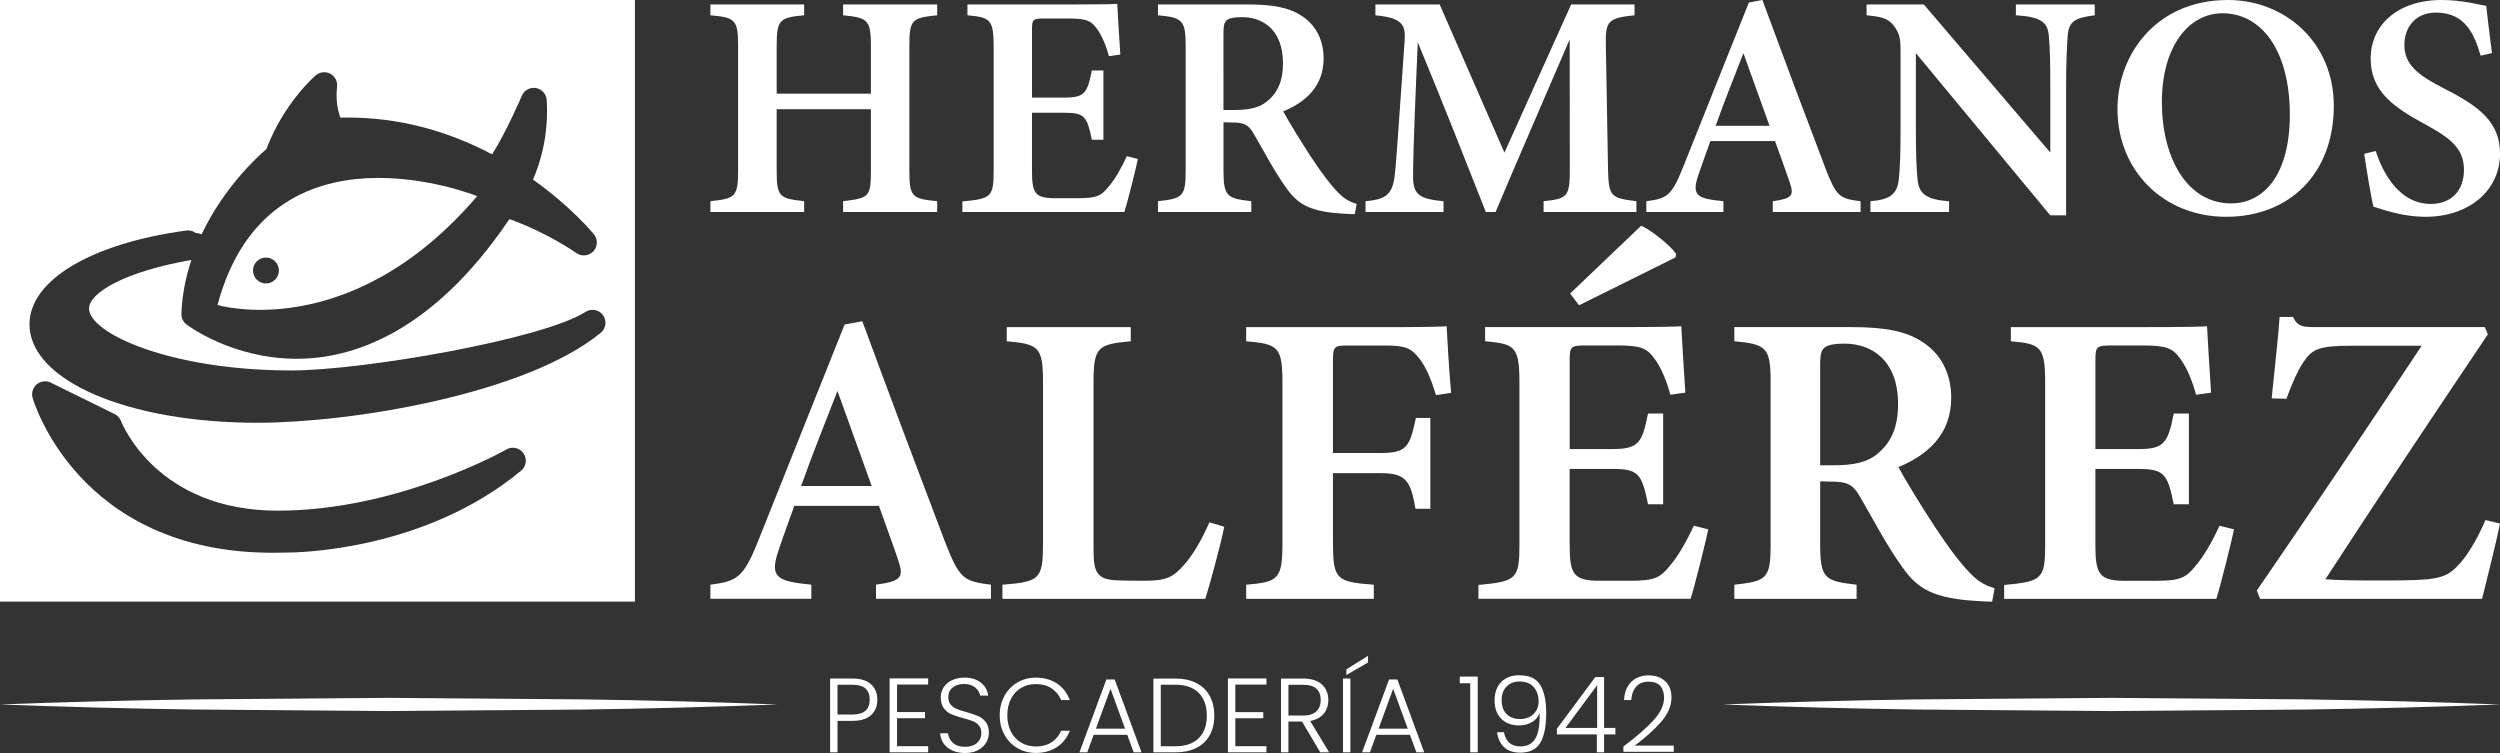
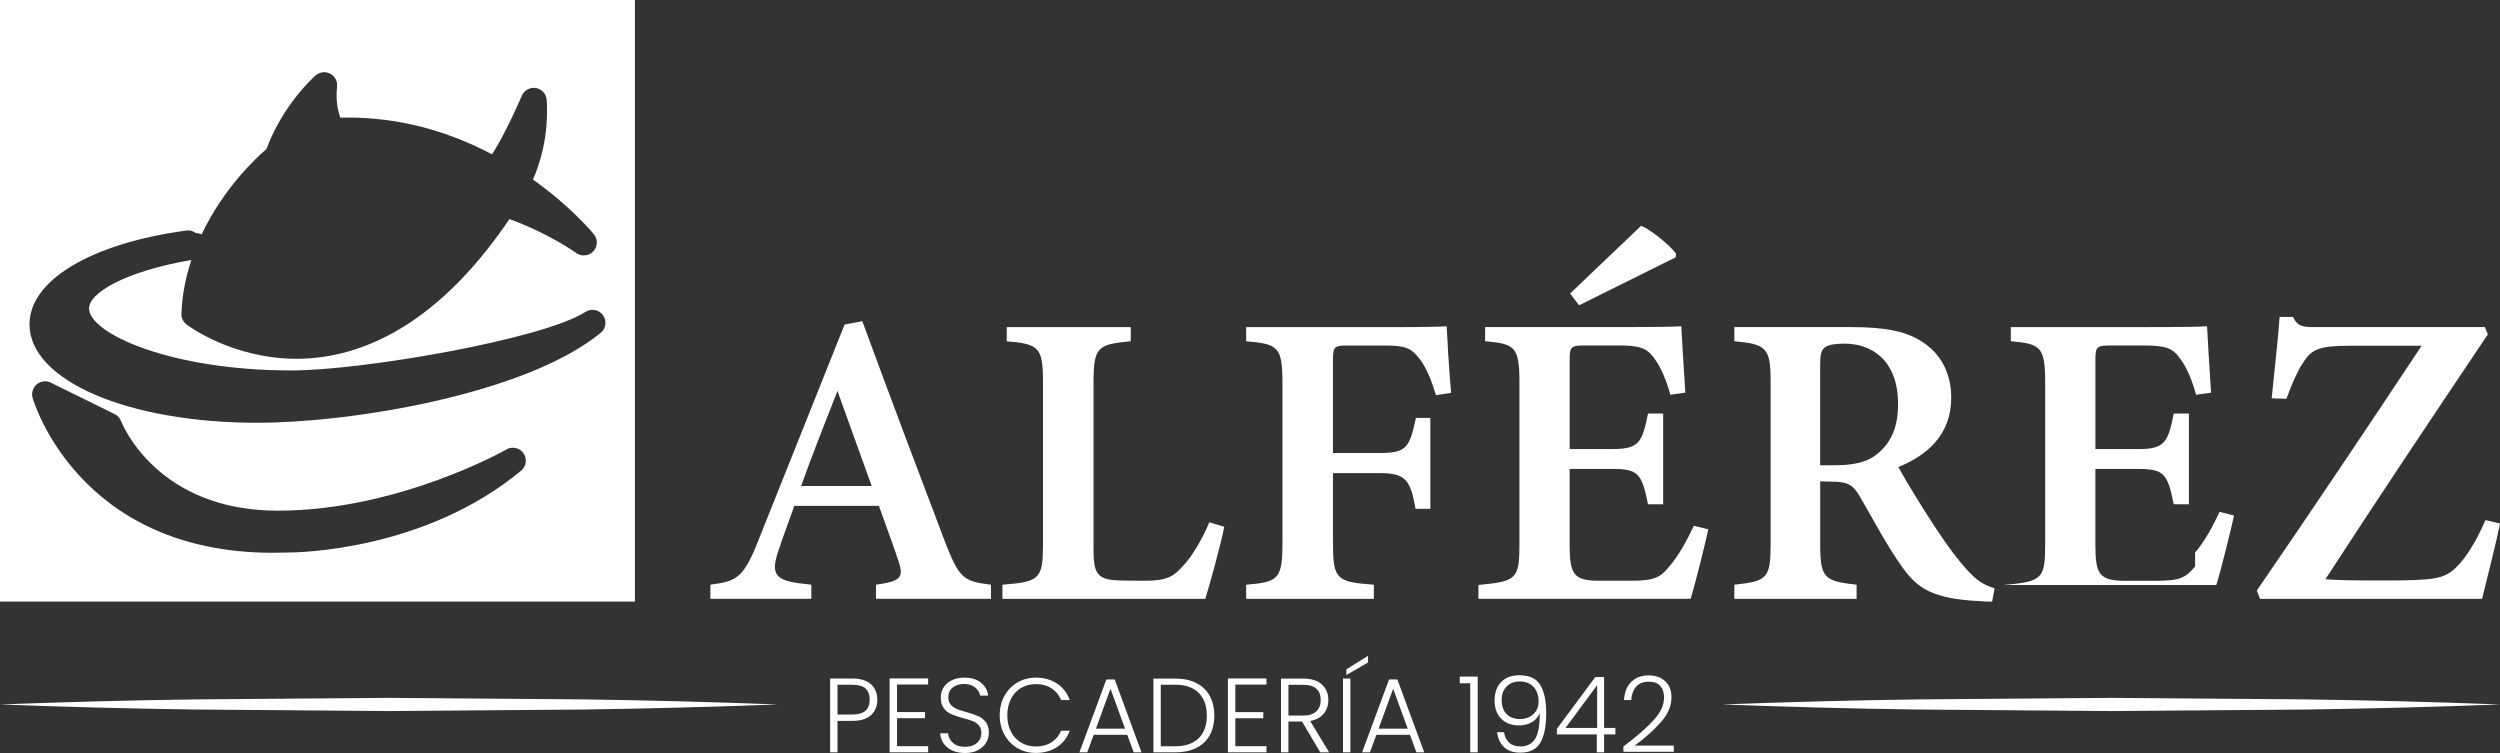
<svg xmlns="http://www.w3.org/2000/svg" id="Capa_1" data-name="Capa 1" viewBox="0 0 921.24 277.48">
  <rect x="0" y="0" width="921.24" height="277.48" fill="#333333" stroke="none" />
  <defs>
    <style>
      .cls-1 {
        fill: #fff;
      }
    </style>
  </defs>
  <g>
    <g>
      <path class="cls-1" d="m0,0v221.7h233.97V0H0Zm192.02,173.45c-35.38,29.34-81.57,30.18-86.72,30.18h-.58c-1.43.04-2.85.06-4.24.06-72.04,0-88.33-56.57-88.48-57.14-.49-1.81.12-3.75,1.57-4.95.87-.72,1.95-1.09,3.04-1.09.72,0,1.44.16,2.11.49l23.54,11.59c1.08.53,1.92,1.45,2.35,2.58.52,1.33,13.43,33.01,57.75,33.01s83.78-22.27,84.15-22.5c.77-.47,1.63-.69,2.47-.69,1.5,0,2.97.71,3.9,2.01,1.45,2.04,1.08,4.85-.84,6.45Zm29.33-50.8c-27.55,22.6-91.77,33.14-126.49,33.14-47.88,0-83.99-15.6-83.99-36.28,0-16.24,22.68-29.8,57.79-34.56,1.3-.18,2.56.19,3.54.93.74,0,1.44.19,2.08.5,8.04-16.98,20.17-28.26,23.87-31.44,6.41-16.91,17.71-26.76,18.2-27.18.89-.76,1.99-1.15,3.11-1.15.77,0,1.54.18,2.24.56,1.74.92,2.73,2.82,2.51,4.77-.59,5.13.36,9.09,1.21,11.42.95-.02,1.9-.04,2.84-.04,18.21,0,36.05,4.56,53.08,13.56,5.26-8.28,10.9-21.46,10.96-21.61.76-1.78,2.51-2.9,4.39-2.9.27,0,.54.02.81.07,2.18.38,3.82,2.2,3.96,4.41.82,13.23-2.55,23.61-5.06,29.32,14.19,10.09,22.11,19.74,22.46,20.18,1.51,1.85,1.41,4.54-.23,6.28-.93.99-2.2,1.5-3.48,1.5-.97,0-1.94-.29-2.78-.89-.11-.08-10.41-7.38-24.65-12.51-28.66,42.45-58.31,51.48-78.35,51.48h0c-23.74,0-39.97-12.14-40.65-12.65-1.24-.94-1.94-2.44-1.88-3.99.28-7.1,1.67-13.7,3.68-19.78-24.75,4.32-37.71,12.17-37.71,17.88,0,9.09,29.76,22.84,74.62,22.84,25.98,0,92.52-11.43,108.32-21.58,2.14-1.37,4.96-.84,6.45,1.21,1.49,2.05,1.12,4.9-.83,6.5Z" />
-       <path class="cls-1" d="m80.15,112.39s48.83,14.69,95.69-40.11c0,0-76.64-30.97-95.69,40.11Zm21.24-9.33c-1.87,1.86-4.89,1.86-6.76,0-1.86-1.86-1.86-4.89,0-6.75,1.86-1.86,4.88-1.86,6.75,0,1.86,1.86,1.86,4.89,0,6.75Z" />
    </g>
    <g>
-       <path class="cls-1" d="m820.96,0C794.84,0,780.28,19.76,780.28,40.21c0,22.5,16.85,39.68,40.05,39.68s39.67-15.76,39.67-40.91C860,15.72,842.16,0,820.96,0Zm1.18,74.95c-16.17,0-25.5-16.73-25.5-37.31s9.93-32.75,22.35-32.75c14.26,0,24.8,13.59,24.8,37.38,0,21.94-9.41,32.68-21.65,32.68Zm-413.79-5.96c-2.59,3.14-4.15,4.04-10.94,4.04h-9.26c-6.8-.12-7.87-1.97-7.87-10.13v-21.35h11.96c7.4,0,8.34,1.33,10.1,9.95h4.26v-25.53h-4.26c-1.64,8.22-2.61,9.99-9.98,9.99h-12.07V10.89c0-3.8.39-4.07,4.58-4.07h8.88c6.37,0,8.32.75,10.35,3.64,1.75,2.24,3.47,6.24,4.52,10.24l4.22-.59c-.47-6.92-1.03-16.28-1.14-18.69-1.56.12-5.84.23-17.74.23h-37.46v3.99c8.29.75,9.66,1.41,9.66,11.58v45.47c0,9.8-.75,10.56-11.53,11.53v3.9h59.7c1.1-3.38,4.35-16.41,4.98-19.55l-4.06-1.02c-1.8,3.84-4.2,8.35-6.89,11.44Zm83.74.91c-2.39-2.71-4.87-5.81-9.06-12.2-3.53-5.37-8.29-13.1-10.17-16.67,8.1-3.31,14.88-9.12,14.88-19.47,0-7.26-3.18-12.47-7.92-15.61-4.7-3.17-10.62-4.31-20.43-4.31h-32.68v3.99c8.99.83,10.2,1.79,10.2,11.33v45.72c0,9.7-.98,10.47-10.2,11.46v3.98h34.39v-3.98c-9.02-1.02-10.25-1.76-10.25-11.46v-17.63l2.98.08c4.54,0,6.15.7,8.12,4.09,3.92,6.69,7.62,13.95,12.2,20.26,4.11,5.76,8.55,8.61,21.26,9.27,1.46.12,2.83.16,3.82.16l.7-3.76c-3.16-1.01-4.95-2.07-7.83-5.26Zm-25.19-32.56c-2.71,2.32-6.59,3.19-12.02,3.19h-4.04V12.16c0-2.6.28-3.93,1.19-4.68.75-.7,2.44-1.17,5.7-1.17,7.45,0,15.04,4.51,15.04,17.02,0,6.12-1.72,10.67-5.86,14.01ZM310.68,5.63c9.03.9,10.25,1.65,10.25,11.41v17.48h-34.73v-17.48c0-9.76,1.03-10.59,10.13-11.41V1.65h-34.55v3.99c9.15.79,10.21,1.6,10.21,11.41v45.8c0,9.81-1.21,10.31-10.21,11.29v3.98h34.55v-3.98c-9.11-1.03-10.13-1.53-10.13-11.29v-22.61h34.73v22.61c0,9.81-.79,10.12-10.25,11.29v3.98h34.67v-3.98c-9.26-.91-10.25-1.49-10.25-11.29V17.04c0-9.81.86-10.47,10.25-11.41V1.65h-34.67v3.99Zm281.85,55.49l-.78-44.48c-.23-9,.91-9.98,10.57-11.01V1.65h-23.35l-24.59,54.6-23.86-54.6h-23.68v3.99c10.2.94,11.15,3.71,10.76,9.52-2.84,40.26-3.18,46.1-3.74,50.21-.94,6.81-3.92,8.15-10.66,8.78v3.98h28.73v-3.98c-8.54-.82-11.1-2.23-11.22-8.66,0-3.54.04-11.53,1.73-49.95,8.64,20.83,18.72,46.38,25.09,62.59h3.59c6.96-16.63,18.43-42.93,27.31-63.62l.04,46.62c.04,11.29-.47,12.07-9.66,13.01v3.98h34.2v-3.98c-9.82-1.21-10.25-1.72-10.49-13.01ZM742.85,5.63c9.64.59,11.81,2.77,12.16,7.91.35,4.06.52,8.36.52,18.83v23.85L708.93,1.65h-21.1v3.99c5.23.51,7.93.99,10.1,3.93,2.19,2.89,2.42,5.24,2.42,8.91v28.62c0,10.4-.23,15.01-.66,19.08-.62,5.61-3.53,7.38-10.44,7.97v3.98h28.98v-3.98c-8.63-.56-11.27-2.93-11.65-8.4-.32-3.41-.59-8.25-.59-18.61v-27.57l49.52,59.77h5.84v-46.95c0-10.48.32-14.81.58-19.11.35-5.34,2.67-6.74,9.97-7.64V1.65h-29.06v3.99Zm-70.32,56C664.96,41.74,656.93,20.35,649.43,0l-4.98.94-24.44,61.15c-4.04,10.13-5.92,11.11-13.34,12.05v3.98h28.4v-3.98c-9.42-.95-11.83-1.89-9.32-9.38,1.34-4.06,3.04-8.57,4.53-12.79h23.81c2.01,5.65,4.06,11.15,5.36,15.05,1.65,4.85,1.31,6.11-6.18,7.13v3.98h32.35v-3.98c-7.89-.94-8.96-1.81-13.11-12.5Zm-40.32-15.27c3.15-8.84,6.69-17.71,10.23-26.75l9.63,26.75h-19.86Zm268.58-13.67c-10.15-5.13-14.79-9.1-14.79-16.14,0-6.42,4.02-11.91,11.67-11.91,10.9,0,14.2,8.26,16.43,15.87l4.17-.93c-.94-7.49-1.64-13.12-2.11-17.43C913.61,1.77,907.38,0,899.79,0,882.88,0,873.57,9.81,873.57,21.5s7.63,17.58,19.91,24.21c10.04,5.42,14.48,9.3,14.48,16.9s-4.64,12.54-12.27,12.54c-11.77,0-17.87-11.92-20.22-19.5l-4.26,1.02c.82,5.82,2.62,16.57,3.41,19.49,5.28,1.73,11.78,3.73,19.15,3.73,16.25,0,27.48-9.87,27.48-23.22,0-11.48-7.33-17.35-20.45-23.96Z" />
-       <path class="cls-1" d="m436.05,208.43c-3.64,4.06-5.96,5.58-14.41,5.58-.73,0-9.22-.05-9.47-.15-8.58-.16-9.21-3.41-9.21-12.21v-60.8c0-13.05,1.59-13.97,13.72-15.1v-5.21h-45.7v5.21c11.82,1.04,13.36,2.1,13.36,15.1v59.56c0,13-1.23,13.97-14.95,15.06v5.21h74.75c1.44-4.38,5.86-20.6,6.99-26.57l-5.48-1.64c-2.61,6.1-6.34,12.56-9.6,15.97Zm-88.04-9.34c-9.91-26.05-20.44-54.07-30.25-80.72l-6.53,1.22-31.99,80.08c-5.29,13.26-7.76,14.54-17.46,15.78v5.21h37.19v-5.21c-12.33-1.24-15.49-2.47-12.2-12.29,1.75-5.31,3.97-11.22,5.93-16.75h31.18c2.63,7.4,5.31,14.61,7.01,19.71,2.16,6.36,1.73,8-8.09,9.33v5.21h42.36v-5.21c-10.34-1.23-11.73-2.37-17.15-16.37Zm-52.8-19.99c4.12-11.57,8.76-23.19,13.39-35.04l12.62,35.04h-26Zm322.25-84.27l.15-1.33c-2.14-3.12-9.5-8.95-12.84-10.32l-26.18,24.97,3.28,4.35,35.58-17.67Zm-2.3,113.89c-3.39,4.1-5.43,5.29-14.33,5.29h-12.12c-8.91-.15-10.3-2.58-10.3-13.26v-27.96h15.65c9.69,0,10.93,1.74,13.23,13.03h5.58v-33.44h-5.58c-2.15,10.78-3.42,13.09-13.07,13.09h-15.8v-32.85c0-4.97.51-5.33,5.98-5.33h11.64c8.34,0,10.88.98,13.55,4.76,2.3,2.94,4.54,8.17,5.93,13.41l5.52-.77c-.61-9.07-1.33-21.32-1.48-24.47-2.05.15-7.66.31-23.25.31h-49.05v5.21c10.85.98,12.65,1.85,12.65,15.16v59.55c0,12.83-.97,13.82-15.11,15.1v5.11h78.18c1.44-4.42,5.7-21.49,6.52-25.6l-5.32-1.33c-2.35,5.02-5.49,10.94-9.02,14.97Zm300.71-17.07c-3.07,7.27-7.16,13.98-10.69,17.32-4.41,4.38-7.94,4.94-26.92,4.94-9.97,0-16.38-.05-21.36-.46,19.96-30.72,40.16-60.91,59.87-90.25l-1.13-2.67h-62.24c-4.62,0-6.66-.05-8.46-3.74h-4.91c-.42,6.78-2.06,21.08-2.93,30l5.43.16c2.1-5.76,4.31-10.64,6.05-13.15,3.23-5.08,5.75-6.4,17.75-6.4h26.05c-20.02,30.18-41.03,61.54-60.75,90.21l1.19,3.07h81.81c1.45-5.82,5.54-22.11,6.62-27.75l-5.37-1.28Zm-191.13,18.26c-3.14-3.55-6.37-7.61-11.87-15.97-4.62-7.03-10.84-17.15-13.32-21.83,10.61-4.33,19.47-11.95,19.47-25.5,0-9.5-4.16-16.33-10.37-20.44-6.15-4.15-13.91-5.64-26.75-5.64h-42.8v5.21c11.77,1.09,13.37,2.35,13.37,14.85v59.87c0,12.69-1.28,13.71-13.37,15v5.21h45.05v-5.21c-11.83-1.33-13.42-2.31-13.42-15v-23.09l3.9.1c5.96,0,8.05.92,10.64,5.35,5.13,8.76,9.97,18.26,15.98,26.52,5.38,7.55,11.18,11.28,27.84,12.15,1.9.16,3.7.21,5,.21l.92-4.91c-4.15-1.33-6.49-2.72-10.25-6.89Zm-32.98-42.64c-3.55,3.03-8.64,4.17-15.75,4.17h-5.29v-37.14c0-3.41.37-5.15,1.55-6.13.98-.92,3.2-1.54,7.47-1.54,9.76,0,19.69,5.91,19.69,22.29,0,8.02-2.26,13.98-7.67,18.35Zm117.13,41.46c-3.38,4.1-5.43,5.29-14.33,5.29h-12.12c-8.91-.15-10.3-2.58-10.3-13.26v-27.96h15.65c9.69,0,10.93,1.74,13.23,13.03h5.58v-33.44h-5.58c-2.15,10.78-3.42,13.09-13.07,13.09h-15.8v-32.85c0-4.97.51-5.33,5.98-5.33h11.64c8.34,0,10.88.98,13.55,4.76,2.3,2.94,4.54,8.17,5.93,13.41l5.52-.77c-.61-9.07-1.33-21.32-1.48-24.47-2.05.15-7.66.31-23.25.31h-49.05v5.21c10.85.98,12.65,1.85,12.65,15.16v59.55c0,12.83-.97,13.82-15.11,15.1v5.11h78.18c1.44-4.42,5.7-21.49,6.52-25.6l-5.32-1.33c-2.35,5.02-5.49,10.94-9.02,14.97Zm-298.63-88.19h-51.05v5.21c11.93,1.04,13.37,2.05,13.37,15.66v58.21c0,13.85-1.39,14.83-13.37,15.85v5.21h47.04v-5.21c-13.93-1.04-15.06-1.95-15.06-15.85v-25.27h17.4c9.33,0,11.21,2.56,13.02,13.15h5.47v-33.5h-5.32c-2.32,10.79-3.38,12.93-13.17,12.93h-17.4v-34.28c0-4.97.56-5.33,5.53-5.33h13.28c7.83,0,9.94.83,13.07,4.87,2.46,3.09,4.49,8.09,6.08,13.41l5.58-.82c-.78-8.5-1.49-20.88-1.64-24.53-2.52.15-9.36.31-22.82.31Z" />
+       <path class="cls-1" d="m436.05,208.43c-3.64,4.06-5.96,5.58-14.41,5.58-.73,0-9.22-.05-9.47-.15-8.58-.16-9.21-3.41-9.21-12.21v-60.8c0-13.05,1.59-13.97,13.72-15.1v-5.21h-45.7v5.21c11.82,1.04,13.36,2.1,13.36,15.1v59.56c0,13-1.23,13.97-14.95,15.06v5.21h74.75c1.44-4.38,5.86-20.6,6.99-26.57l-5.48-1.64c-2.61,6.1-6.34,12.56-9.6,15.97Zm-88.04-9.34c-9.91-26.05-20.44-54.07-30.25-80.72l-6.53,1.22-31.99,80.08c-5.29,13.26-7.76,14.54-17.46,15.78v5.21h37.19v-5.21c-12.33-1.24-15.49-2.47-12.2-12.29,1.75-5.31,3.97-11.22,5.93-16.75h31.18c2.63,7.4,5.31,14.61,7.01,19.71,2.16,6.36,1.73,8-8.09,9.33v5.21h42.36v-5.21c-10.34-1.23-11.73-2.37-17.15-16.37Zm-52.8-19.99c4.12-11.57,8.76-23.19,13.39-35.04l12.62,35.04h-26Zm322.25-84.27l.15-1.33c-2.14-3.12-9.5-8.95-12.84-10.32l-26.18,24.97,3.28,4.35,35.58-17.67Zm-2.3,113.89c-3.39,4.1-5.43,5.29-14.33,5.29h-12.12c-8.91-.15-10.3-2.58-10.3-13.26v-27.96h15.65c9.69,0,10.93,1.74,13.23,13.03h5.58v-33.44h-5.58c-2.15,10.78-3.42,13.09-13.07,13.09h-15.8v-32.85c0-4.97.51-5.33,5.98-5.33h11.64c8.34,0,10.88.98,13.55,4.76,2.3,2.94,4.54,8.17,5.93,13.41l5.52-.77c-.61-9.07-1.33-21.32-1.48-24.47-2.05.15-7.66.31-23.25.31h-49.05v5.21c10.85.98,12.65,1.85,12.65,15.16v59.55c0,12.83-.97,13.82-15.11,15.1v5.11h78.18c1.44-4.42,5.7-21.49,6.52-25.6l-5.32-1.33c-2.35,5.02-5.49,10.94-9.02,14.97Zm300.71-17.07c-3.07,7.27-7.16,13.98-10.69,17.32-4.41,4.38-7.94,4.94-26.92,4.94-9.97,0-16.38-.05-21.36-.46,19.96-30.72,40.16-60.91,59.87-90.25l-1.13-2.67h-62.24c-4.62,0-6.66-.05-8.46-3.74h-4.91c-.42,6.78-2.06,21.08-2.93,30l5.43.16c2.1-5.76,4.31-10.64,6.05-13.15,3.23-5.08,5.75-6.4,17.75-6.4h26.05c-20.02,30.18-41.03,61.54-60.75,90.21l1.19,3.07h81.81c1.45-5.82,5.54-22.11,6.62-27.75l-5.37-1.28Zm-191.13,18.26c-3.14-3.55-6.37-7.61-11.87-15.97-4.62-7.03-10.84-17.15-13.32-21.83,10.61-4.33,19.47-11.95,19.47-25.5,0-9.5-4.16-16.33-10.37-20.44-6.15-4.15-13.91-5.64-26.75-5.64h-42.8v5.21c11.77,1.09,13.37,2.35,13.37,14.85v59.87c0,12.69-1.28,13.71-13.37,15v5.21h45.05v-5.21c-11.83-1.33-13.42-2.31-13.42-15v-23.09l3.9.1c5.96,0,8.05.92,10.64,5.35,5.13,8.76,9.97,18.26,15.98,26.52,5.38,7.55,11.18,11.28,27.84,12.15,1.9.16,3.7.21,5,.21l.92-4.91c-4.15-1.33-6.49-2.72-10.25-6.89Zm-32.98-42.64c-3.55,3.03-8.64,4.17-15.75,4.17h-5.29v-37.14c0-3.41.37-5.15,1.55-6.13.98-.92,3.2-1.54,7.47-1.54,9.76,0,19.69,5.91,19.69,22.29,0,8.02-2.26,13.98-7.67,18.35Zm117.13,41.46c-3.38,4.1-5.43,5.29-14.33,5.29h-12.12c-8.91-.15-10.3-2.58-10.3-13.26v-27.96h15.65c9.69,0,10.93,1.74,13.23,13.03h5.58v-33.44h-5.58c-2.15,10.78-3.42,13.09-13.07,13.09h-15.8v-32.85c0-4.97.51-5.33,5.98-5.33h11.64c8.34,0,10.88.98,13.55,4.76,2.3,2.94,4.54,8.17,5.93,13.41l5.52-.77c-.61-9.07-1.33-21.32-1.48-24.47-2.05.15-7.66.31-23.25.31h-49.05v5.21c10.85.98,12.65,1.85,12.65,15.16v59.55c0,12.83-.97,13.82-15.11,15.1h78.18c1.44-4.42,5.7-21.49,6.52-25.6l-5.32-1.33c-2.35,5.02-5.49,10.94-9.02,14.97Zm-298.63-88.19h-51.05v5.21c11.93,1.04,13.37,2.05,13.37,15.66v58.21c0,13.85-1.39,14.83-13.37,15.85v5.21h47.04v-5.21c-13.93-1.04-15.06-1.95-15.06-15.85v-25.27h17.4c9.33,0,11.21,2.56,13.02,13.15h5.47v-33.5h-5.32c-2.32,10.79-3.38,12.93-13.17,12.93h-17.4v-34.28c0-4.97.56-5.33,5.53-5.33h13.28c7.83,0,9.94.83,13.07,4.87,2.46,3.09,4.49,8.09,6.08,13.41l5.58-.82c-.78-8.5-1.49-20.88-1.64-24.53-2.52.15-9.36.31-22.82.31Z" />
    </g>
  </g>
  <path class="cls-1" d="m376.3,253.48c1.6-.94,3.39-1.4,5.39-1.4,2.26,0,4.18.52,5.78,1.56,1.6,1.04,2.78,2.47,3.56,4.32h3.19c-.99-2.62-2.56-4.65-4.73-6.09-2.17-1.44-4.76-2.16-7.8-2.16-2.49,0-4.75.59-6.77,1.77-2.02,1.18-3.61,2.83-4.78,4.94-1.17,2.12-1.75,4.51-1.75,7.18s.58,5.06,1.75,7.16c1.17,2.1,2.76,3.74,4.78,4.92,2.02,1.18,4.28,1.77,6.77,1.77,3.01,0,5.6-.71,7.78-2.14,2.18-1.43,3.76-3.44,4.75-6.03h-3.19c-.78,1.81-1.97,3.23-3.56,4.26-1.59,1.03-3.52,1.53-5.78,1.53-2,0-3.79-.47-5.39-1.4-1.6-.94-2.84-2.27-3.75-4.01-.91-1.74-1.36-3.76-1.36-6.07s.46-4.34,1.36-6.09c.91-1.75,2.16-3.1,3.75-4.03Zm-15.81,10.41c-1.09-.48-2.52-.96-4.28-1.46-1.53-.41-2.75-.8-3.64-1.17-.89-.36-1.64-.89-2.24-1.6-.6-.7-.89-1.62-.89-2.76,0-1.51.54-2.69,1.63-3.56,1.09-.87,2.45-1.3,4.08-1.3,1.76,0,3.16.43,4.2,1.3,1.04.87,1.65,1.86,1.83,2.98h2.95c-.23-1.95-1.12-3.53-2.66-4.77-1.54-1.23-3.57-1.85-6.09-1.85-1.71,0-3.23.31-4.55.94-1.32.62-2.35,1.49-3.07,2.59-.73,1.1-1.09,2.35-1.09,3.75,0,1.69.38,3.02,1.13,4.01.76.99,1.66,1.71,2.73,2.18,1.06.47,2.5.95,4.32,1.44,1.56.41,2.78.8,3.66,1.14.88.35,1.62.88,2.22,1.6.6.72.9,1.65.9,2.82,0,1.45-.54,2.65-1.61,3.6-1.08.95-2.54,1.42-4.38,1.42-2,0-3.51-.5-4.55-1.5-1.04-1-1.62-2.16-1.75-3.49h-2.88c.05,1.38.47,2.62,1.24,3.74.78,1.12,1.85,1.99,3.21,2.61,1.36.62,2.94.93,4.73.93s3.42-.35,4.74-1.05c1.33-.7,2.32-1.62,3-2.76.67-1.14,1.01-2.35,1.01-3.62,0-1.66-.38-2.98-1.13-3.97-.76-.98-1.68-1.72-2.76-2.2Zm199.39-15.07c-1.99,0-3.69.4-5.05,1.21-1.38.8-2.4,1.9-3.08,3.31-.67,1.4-1.01,2.97-1.01,4.71,0,2.91.82,5.18,2.47,6.81,1.64,1.63,3.83,2.45,6.55,2.45,1.79,0,3.38-.41,4.77-1.23,1.39-.82,2.33-1.94,2.82-3.37.09,4.41-.44,7.57-1.61,9.48-1.19,1.91-2.99,2.86-5.43,2.86-1.76,0-3.15-.45-4.16-1.36-1.02-.91-1.66-2.21-1.95-3.89h-2.53c.26,2.26,1.1,4.08,2.53,5.47,1.42,1.39,3.43,2.08,5.99,2.08,3.51,0,5.97-1.22,7.41-3.66,1.44-2.44,2.17-6.08,2.17-10.93,0-4.49-.73-7.93-2.18-10.33-1.45-2.4-4.02-3.6-7.7-3.6Zm6.15,13.15c-.62.98-1.44,1.73-2.47,2.24-1.03.5-2.15.76-3.36.76-2.18,0-3.87-.63-5.06-1.87-1.19-1.24-1.79-2.95-1.79-5.13s.61-3.73,1.81-4.98c1.2-1.24,2.8-1.87,4.8-1.87,2.26,0,3.99.69,5.2,2.06,1.21,1.38,1.81,3.13,1.81,5.25,0,1.38-.31,2.56-.94,3.54Zm-158.34-11.59l-9.92,26.84h2.88l2.37-6.46h12.37l2.37,6.46h2.88l-9.88-26.84h-3.07Zm-3.85,18.13l5.37-14.71,5.37,14.71h-10.74Zm-76.02,8.72h14.2v-2.26h-11.47v-10.31h10.31v-2.26h-10.31v-10.15h11.47v-2.26h-14.2v27.23Zm-184.51-20.07l-71.65.57c-23.88.32-47.77.97-71.65,1.86,23.88.89,47.77,1.54,71.65,1.86l71.65.57,71.65-.56c23.88-.33,47.76-.97,71.65-1.87-23.88-.9-47.76-1.54-71.65-1.87l-71.65-.56Zm468.71,8.96c2.6-2.94,3.91-5.98,3.91-9.12,0-2.59-.78-4.6-2.34-6.01-1.56-1.41-3.59-2.12-6.11-2.12s-4.74.8-6.36,2.39c-1.62,1.6-2.51,3.83-2.67,6.71h2.65c.13-2.05.73-3.69,1.8-4.92,1.08-1.23,2.6-1.85,4.58-1.85s3.48.54,4.38,1.61c.89,1.07,1.34,2.51,1.34,4.3,0,2.72-1.3,5.5-3.91,8.34-2.6,2.84-6.3,6.05-11.07,9.63v1.95h18.56v-2.29h-14.4c3.82-2.8,7.02-5.68,9.63-8.62Zm-297.92-16.09h-8.21v27.19h2.73v-11.59h5.49c3.06,0,5.36-.71,6.89-2.14,1.53-1.42,2.29-3.31,2.29-5.64s-.77-4.25-2.31-5.68c-1.54-1.42-3.83-2.14-6.87-2.14Zm0,13.27h-5.49v-10.97h5.49c2.23,0,3.85.47,4.86,1.4,1.01.94,1.52,2.31,1.52,4.12,0,3.63-2.13,5.45-6.38,5.45Zm535.51-5.58l-71.65-.56-71.65.57c-23.88.32-47.76.97-71.65,1.86,23.88.89,47.77,1.54,71.65,1.86l71.65.57,71.65-.56c23.88-.33,47.76-.97,71.65-1.87-23.88-.9-47.77-1.54-71.65-1.87Zm-337.75-7.33l-9.93,26.84h2.88l2.37-6.46h12.38l2.37,6.46h2.89l-9.89-26.84h-3.07Zm-3.86,18.13l5.37-14.71,5.38,14.71h-10.74Zm-11.87-19.77l7.98-4.63v-2.45l-7.98,4.98v2.1Zm41.79,3.03h3.85v25.45h2.76v-27.9h-6.61v2.45Zm-43.03,25.45h2.72v-27.19h-2.72v27.19Zm96.21-27.74h-3.23l-14.16,19.06v2.06h14.71v6.62h2.68v-6.62h4.16v-2.37h-4.16v-18.76Zm-2.56,18.76h-11.67l11.67-15.76v15.76Zm-136.06,8.99h14.2v-2.26h-11.47v-10.31h10.31v-2.26h-10.31v-10.15h11.47v-2.26h-14.2v27.23Zm-11.67-25.56c-2.15-1.09-4.73-1.63-7.74-1.63h-8.05v27.19h8.05c3.01,0,5.59-.54,7.74-1.61,2.16-1.08,3.8-2.63,4.94-4.67,1.14-2.04,1.71-4.46,1.71-7.26s-.57-5.26-1.71-7.31c-1.14-2.05-2.79-3.62-4.94-4.71Zm.92,20.33c-1.99,1.99-4.87,2.98-8.66,2.98h-5.33v-22.68h5.33c3.79,0,6.67,1.01,8.66,3.02,1.99,2.01,2.98,4.81,2.98,8.38s-.99,6.32-2.98,8.31Zm46.06-9.02c1.12-1.39,1.69-3.07,1.69-5.04,0-2.36-.79-4.27-2.36-5.72-1.57-1.45-3.88-2.18-6.91-2.18h-8.17v27.19h2.73v-11.36h5.02l6.73,11.36h3.27l-7-11.56c2.2-.41,3.88-1.32,5.01-2.7Zm-13.01.68v-11.32h5.44c2.23,0,3.87.49,4.9,1.46,1.04.97,1.56,2.36,1.56,4.15s-.54,3.13-1.61,4.16c-1.08,1.04-2.68,1.56-4.81,1.56h-5.48Z" />
</svg>